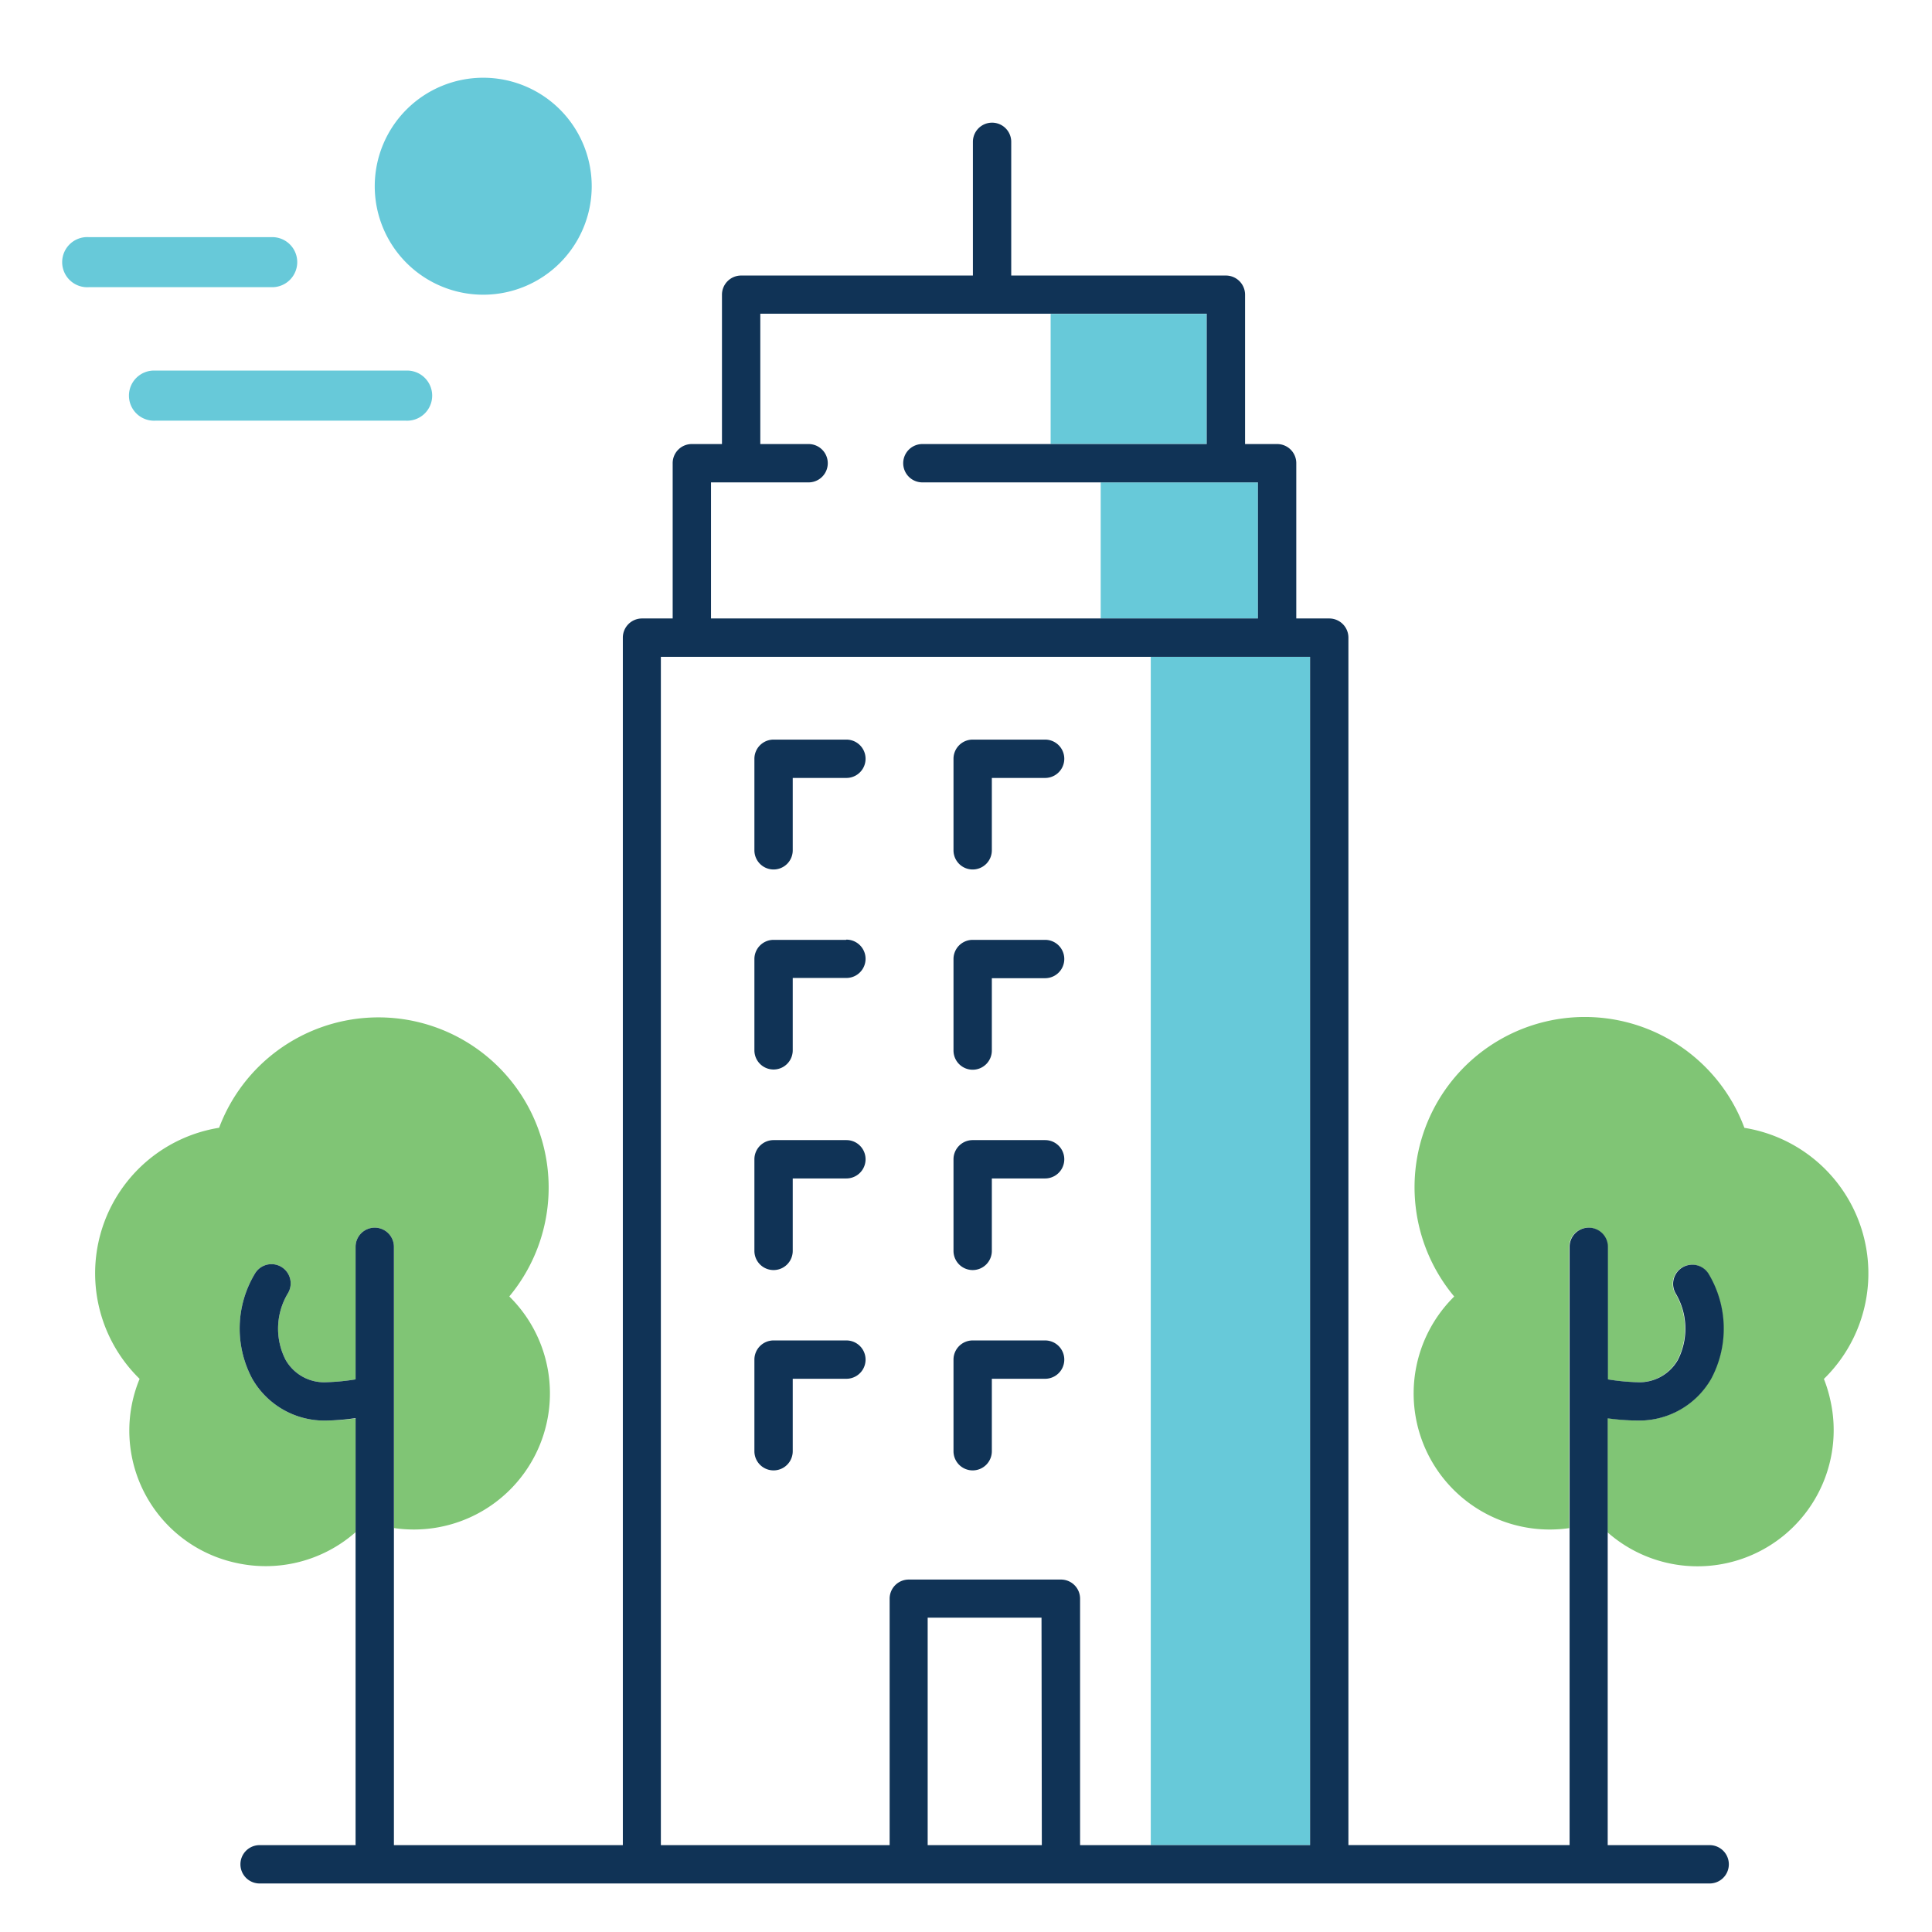
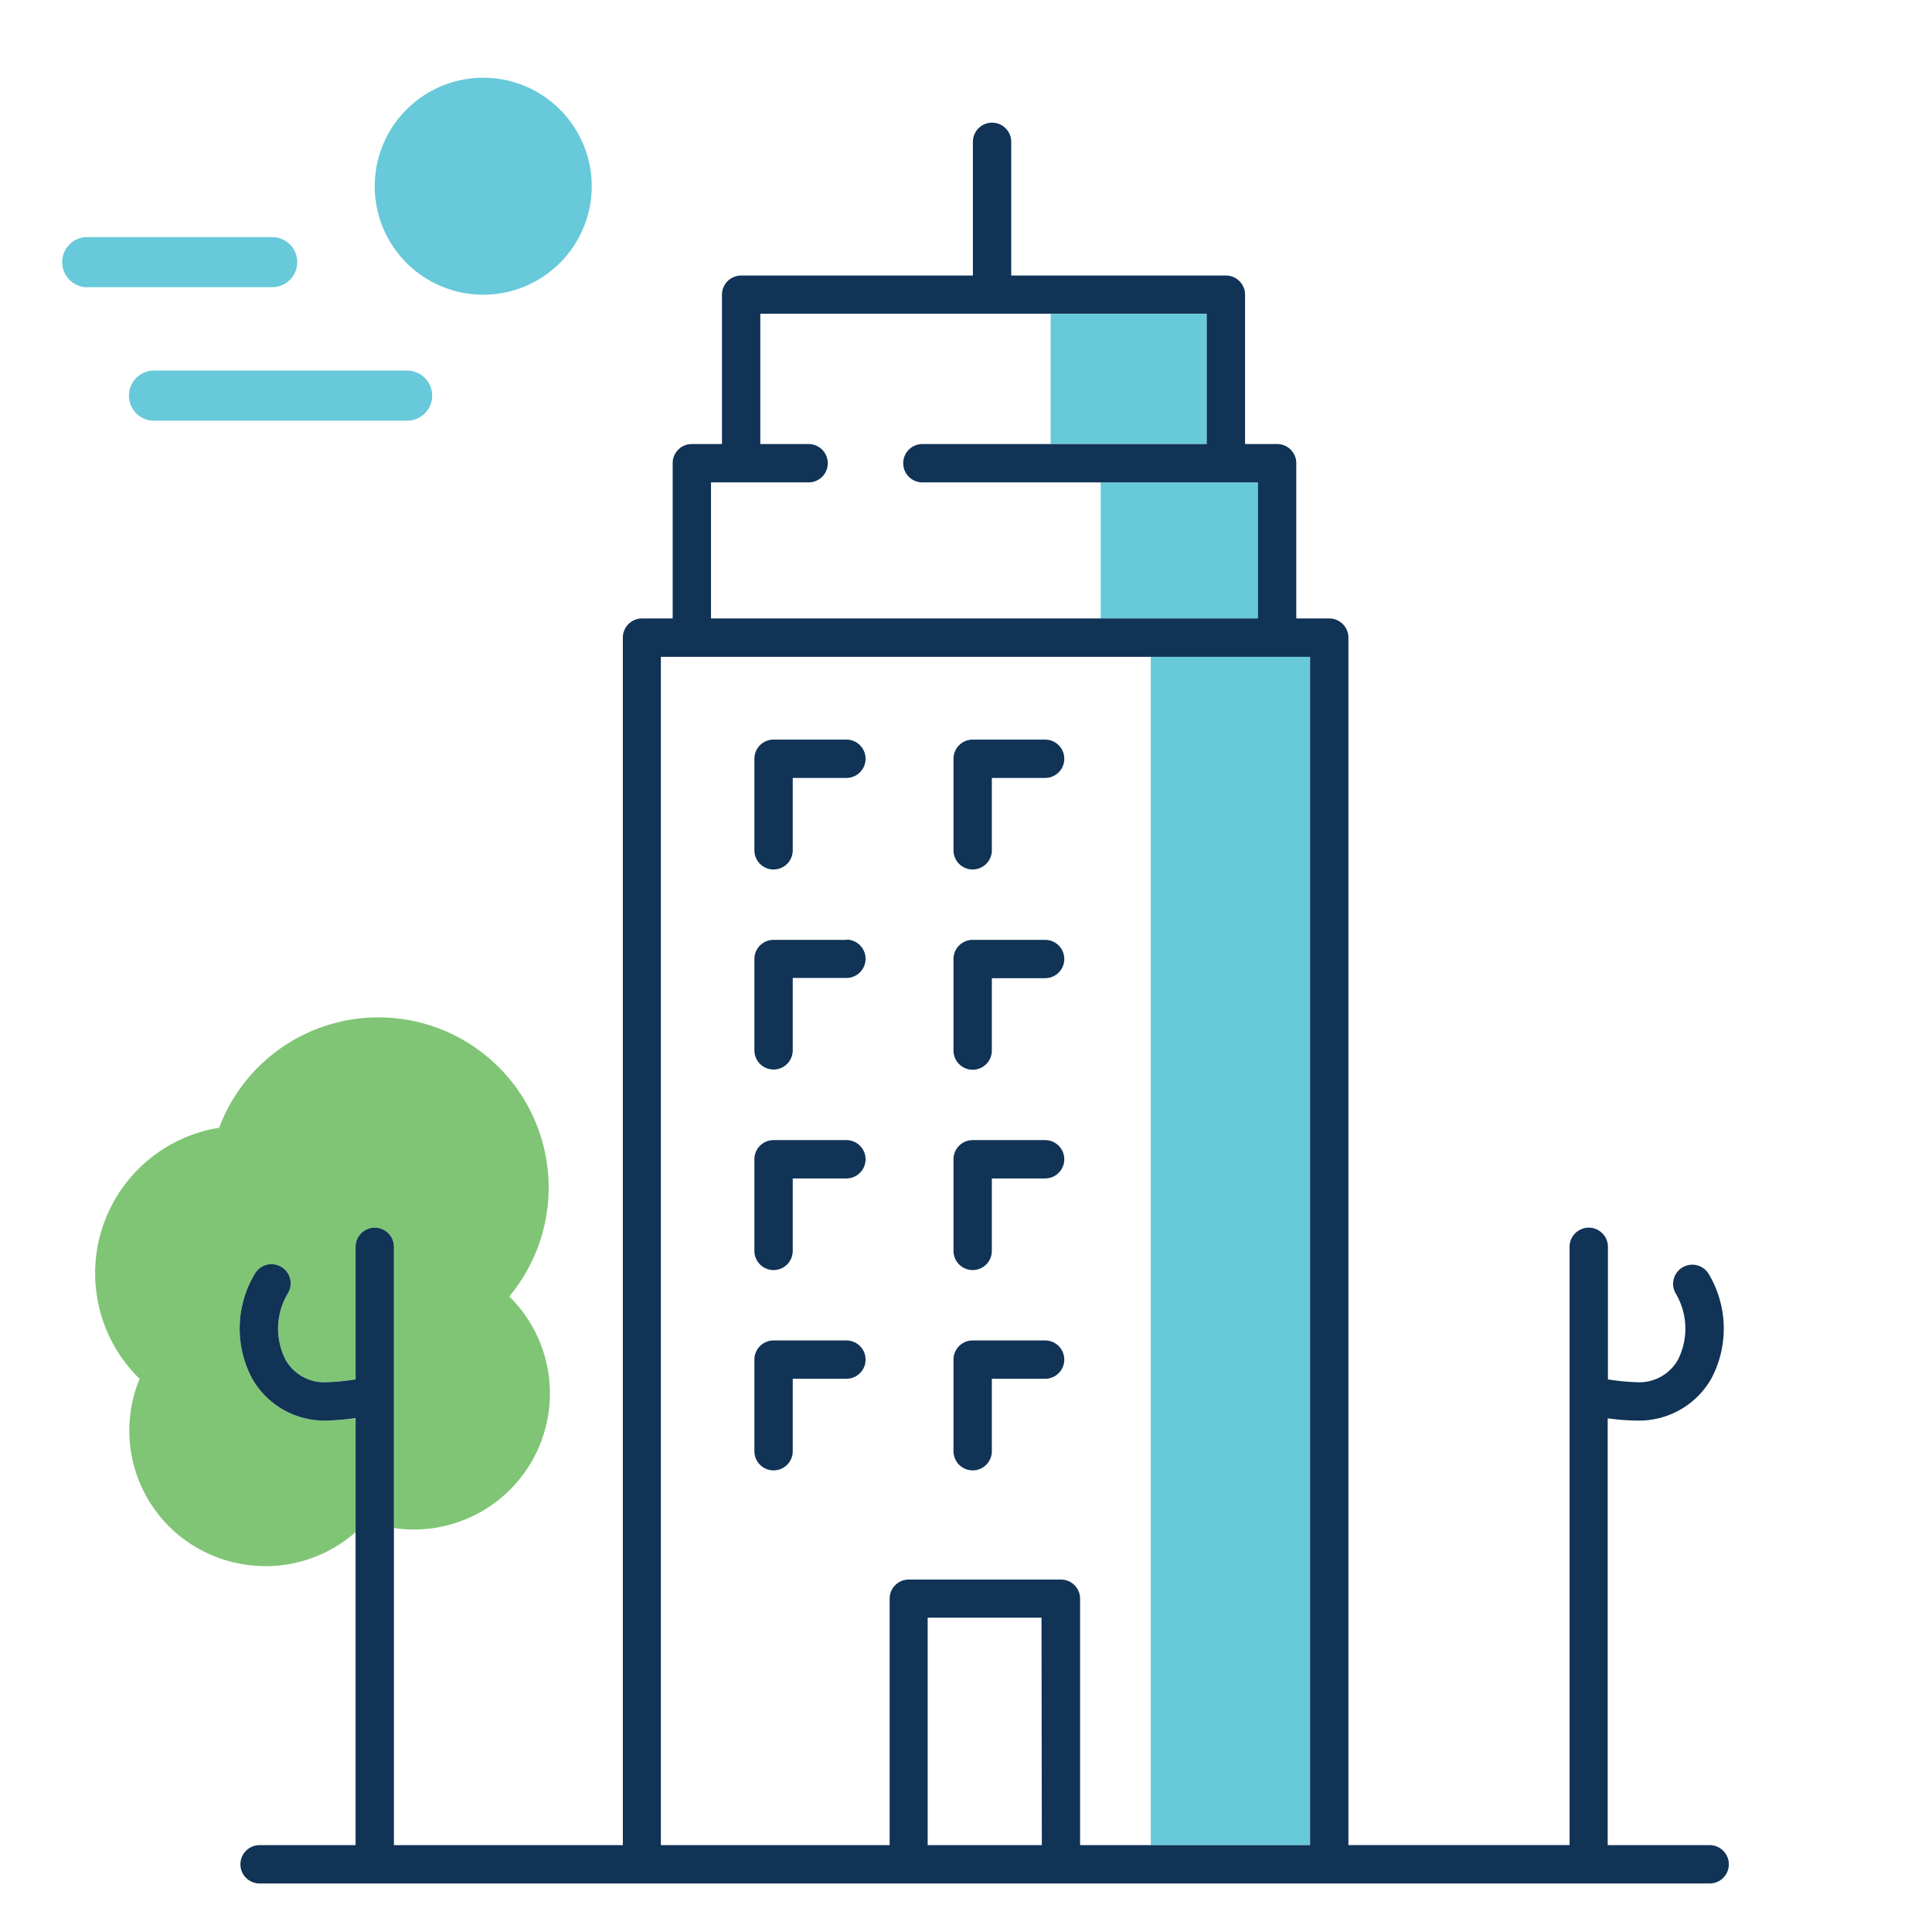
<svg xmlns="http://www.w3.org/2000/svg" id="Layer_1" data-name="Layer 1" viewBox="0 0 252 252">
  <defs>
    <style>.cls-1{fill:#67c9d9;}.cls-2{fill:#80c575;}.cls-3{fill:#103356;}</style>
  </defs>
  <rect class="cls-1" x="143.57" y="62.92" width="20.51" height="17.76" />
  <rect class="cls-1" x="137.04" y="40.94" width="20.36" height="16.97" />
  <path class="cls-2" d="M42.58,185.29a10.84,10.84,0,0,1-9.68-5.46,13.88,13.88,0,0,1,.35-13.7,2.5,2.5,0,0,1,4.32,2.53,8.94,8.94,0,0,0-.33,8.69,5.78,5.78,0,0,0,5.34,2.94,29.09,29.09,0,0,0,3.8-.37V162.63a2.5,2.5,0,0,1,5,0v19.44h0v17.24a17.75,17.75,0,0,0,15.05-30.21,22.2,22.2,0,1,0-37.85-22,19.23,19.23,0,0,0-10.37,32.75,17.65,17.65,0,0,0,12.56,24,17.74,17.74,0,0,0,15.61-4V185A30.28,30.28,0,0,1,42.58,185.29Z" />
-   <path class="cls-2" d="M237.9,179.86a19.23,19.23,0,0,0-10.37-32.75,22.21,22.21,0,1,0-37.85,22,17.75,17.75,0,0,0,15,30.21V182.08h0V162.63a2.5,2.5,0,0,1,5,0v17.29a28.93,28.93,0,0,0,3.8.37,5.78,5.78,0,0,0,5.34-2.94,9,9,0,0,0-.33-8.69,2.5,2.5,0,0,1,4.31-2.53,13.91,13.91,0,0,1,.36,13.7,10.84,10.84,0,0,1-9.68,5.46,30.12,30.12,0,0,1-3.8-.32v14.9a17.76,17.76,0,0,0,29.06-17.24A17.91,17.91,0,0,0,237.9,179.86Z" />
  <rect class="cls-1" x="150.1" y="85.67" width="20.78" height="155" />
  <path class="cls-1" d="M63,38.44A14.15,14.15,0,1,0,48.88,24.29,14.15,14.15,0,0,0,63,38.44Z" />
  <path class="cls-1" d="M38.77,34.19a3.26,3.26,0,0,0-3.27-3.26H11.56a3.27,3.27,0,1,0,0,6.53H35.5A3.27,3.27,0,0,0,38.77,34.19Z" />
  <path class="cls-1" d="M20.27,48.34a3.27,3.27,0,1,0,0,6.53H52.92a3.27,3.27,0,1,0,0-6.53Z" />
  <path class="cls-3" d="M110.36,174.84H100.9a2.5,2.5,0,0,0-2.5,2.5v11.95a2.5,2.5,0,0,0,5,0v-9.45h7a2.5,2.5,0,0,0,0-5Z" />
  <path class="cls-3" d="M126.87,191.79a2.5,2.5,0,0,0,2.5-2.5v-9.45h6.95a2.5,2.5,0,0,0,0-5h-9.45a2.5,2.5,0,0,0-2.5,2.5v11.95A2.5,2.5,0,0,0,126.87,191.79Z" />
  <path class="cls-3" d="M110.36,148.71H100.9a2.5,2.5,0,0,0-2.5,2.5v11.95a2.5,2.5,0,0,0,5,0v-9.45h7a2.5,2.5,0,0,0,0-5Z" />
  <path class="cls-3" d="M126.87,165.66a2.5,2.5,0,0,0,2.5-2.5v-9.45h6.95a2.5,2.5,0,0,0,0-5h-9.45a2.5,2.5,0,0,0-2.5,2.5v11.95A2.5,2.5,0,0,0,126.87,165.66Z" />
  <path class="cls-3" d="M110.36,122.59H100.9a2.5,2.5,0,0,0-2.5,2.5V137a2.5,2.5,0,0,0,5,0v-9.44h7a2.5,2.5,0,0,0,0-5Z" />
  <path class="cls-3" d="M126.87,139.53a2.5,2.5,0,0,0,2.5-2.5v-9.44h6.95a2.5,2.5,0,0,0,0-5h-9.45a2.5,2.5,0,0,0-2.5,2.5V137A2.5,2.5,0,0,0,126.87,139.53Z" />
  <path class="cls-3" d="M100.9,113.41a2.5,2.5,0,0,0,2.5-2.5v-9.44h7a2.5,2.5,0,0,0,0-5H100.9A2.5,2.5,0,0,0,98.4,99v11.94A2.5,2.5,0,0,0,100.9,113.41Z" />
  <path class="cls-3" d="M126.87,113.41a2.5,2.5,0,0,0,2.5-2.5v-9.44h6.95a2.5,2.5,0,0,0,0-5h-9.45a2.5,2.5,0,0,0-2.5,2.5v11.94A2.5,2.5,0,0,0,126.87,113.41Z" />
  <path class="cls-3" d="M213.53,185.29a10.84,10.84,0,0,0,9.68-5.46,13.91,13.91,0,0,0-.36-13.7,2.5,2.5,0,0,0-4.31,2.53,9,9,0,0,1,.33,8.69,5.78,5.78,0,0,1-5.34,2.94,28.93,28.93,0,0,1-3.8-.37V162.63a2.5,2.5,0,0,0-5,0v19.44h0v58.59H175.88V83.17a2.5,2.5,0,0,0-2.5-2.5h-4.3V60.42a2.49,2.49,0,0,0-2.5-2.5H162.4V38.44a2.5,2.5,0,0,0-2.5-2.5h-28V18.5a2.5,2.5,0,0,0-5,0V35.94H96.67a2.5,2.5,0,0,0-2.5,2.5V57.92H90.24a2.49,2.49,0,0,0-2.5,2.5V80.67h-4a2.5,2.5,0,0,0-2.5,2.5v157.5H51.38V182.08h0V162.63a2.5,2.5,0,0,0-5,0v17.29a29.09,29.09,0,0,1-3.8.37,5.78,5.78,0,0,1-5.34-2.94,8.94,8.94,0,0,1,.33-8.69,2.5,2.5,0,0,0-4.32-2.53,13.88,13.88,0,0,0-.35,13.7,10.84,10.84,0,0,0,9.68,5.46,30.28,30.28,0,0,0,3.8-.32v55.7H33.86a2.5,2.5,0,1,0,0,5H223a2.5,2.5,0,0,0,0-5h-13.3V185A30.12,30.12,0,0,0,213.53,185.29ZM92.74,62.92h12.73a2.5,2.5,0,0,0,0-5h-6.3v-17H157.4v17H120.31a2.5,2.5,0,0,0,0,5h43.77V80.67H92.74ZM86.2,85.67h84.68v155h-30V208.53a2.49,2.49,0,0,0-2.5-2.5H118.54a2.49,2.49,0,0,0-2.5,2.5v32.14H86.2Zm49.69,155H121V211h14.85Z" />
</svg>